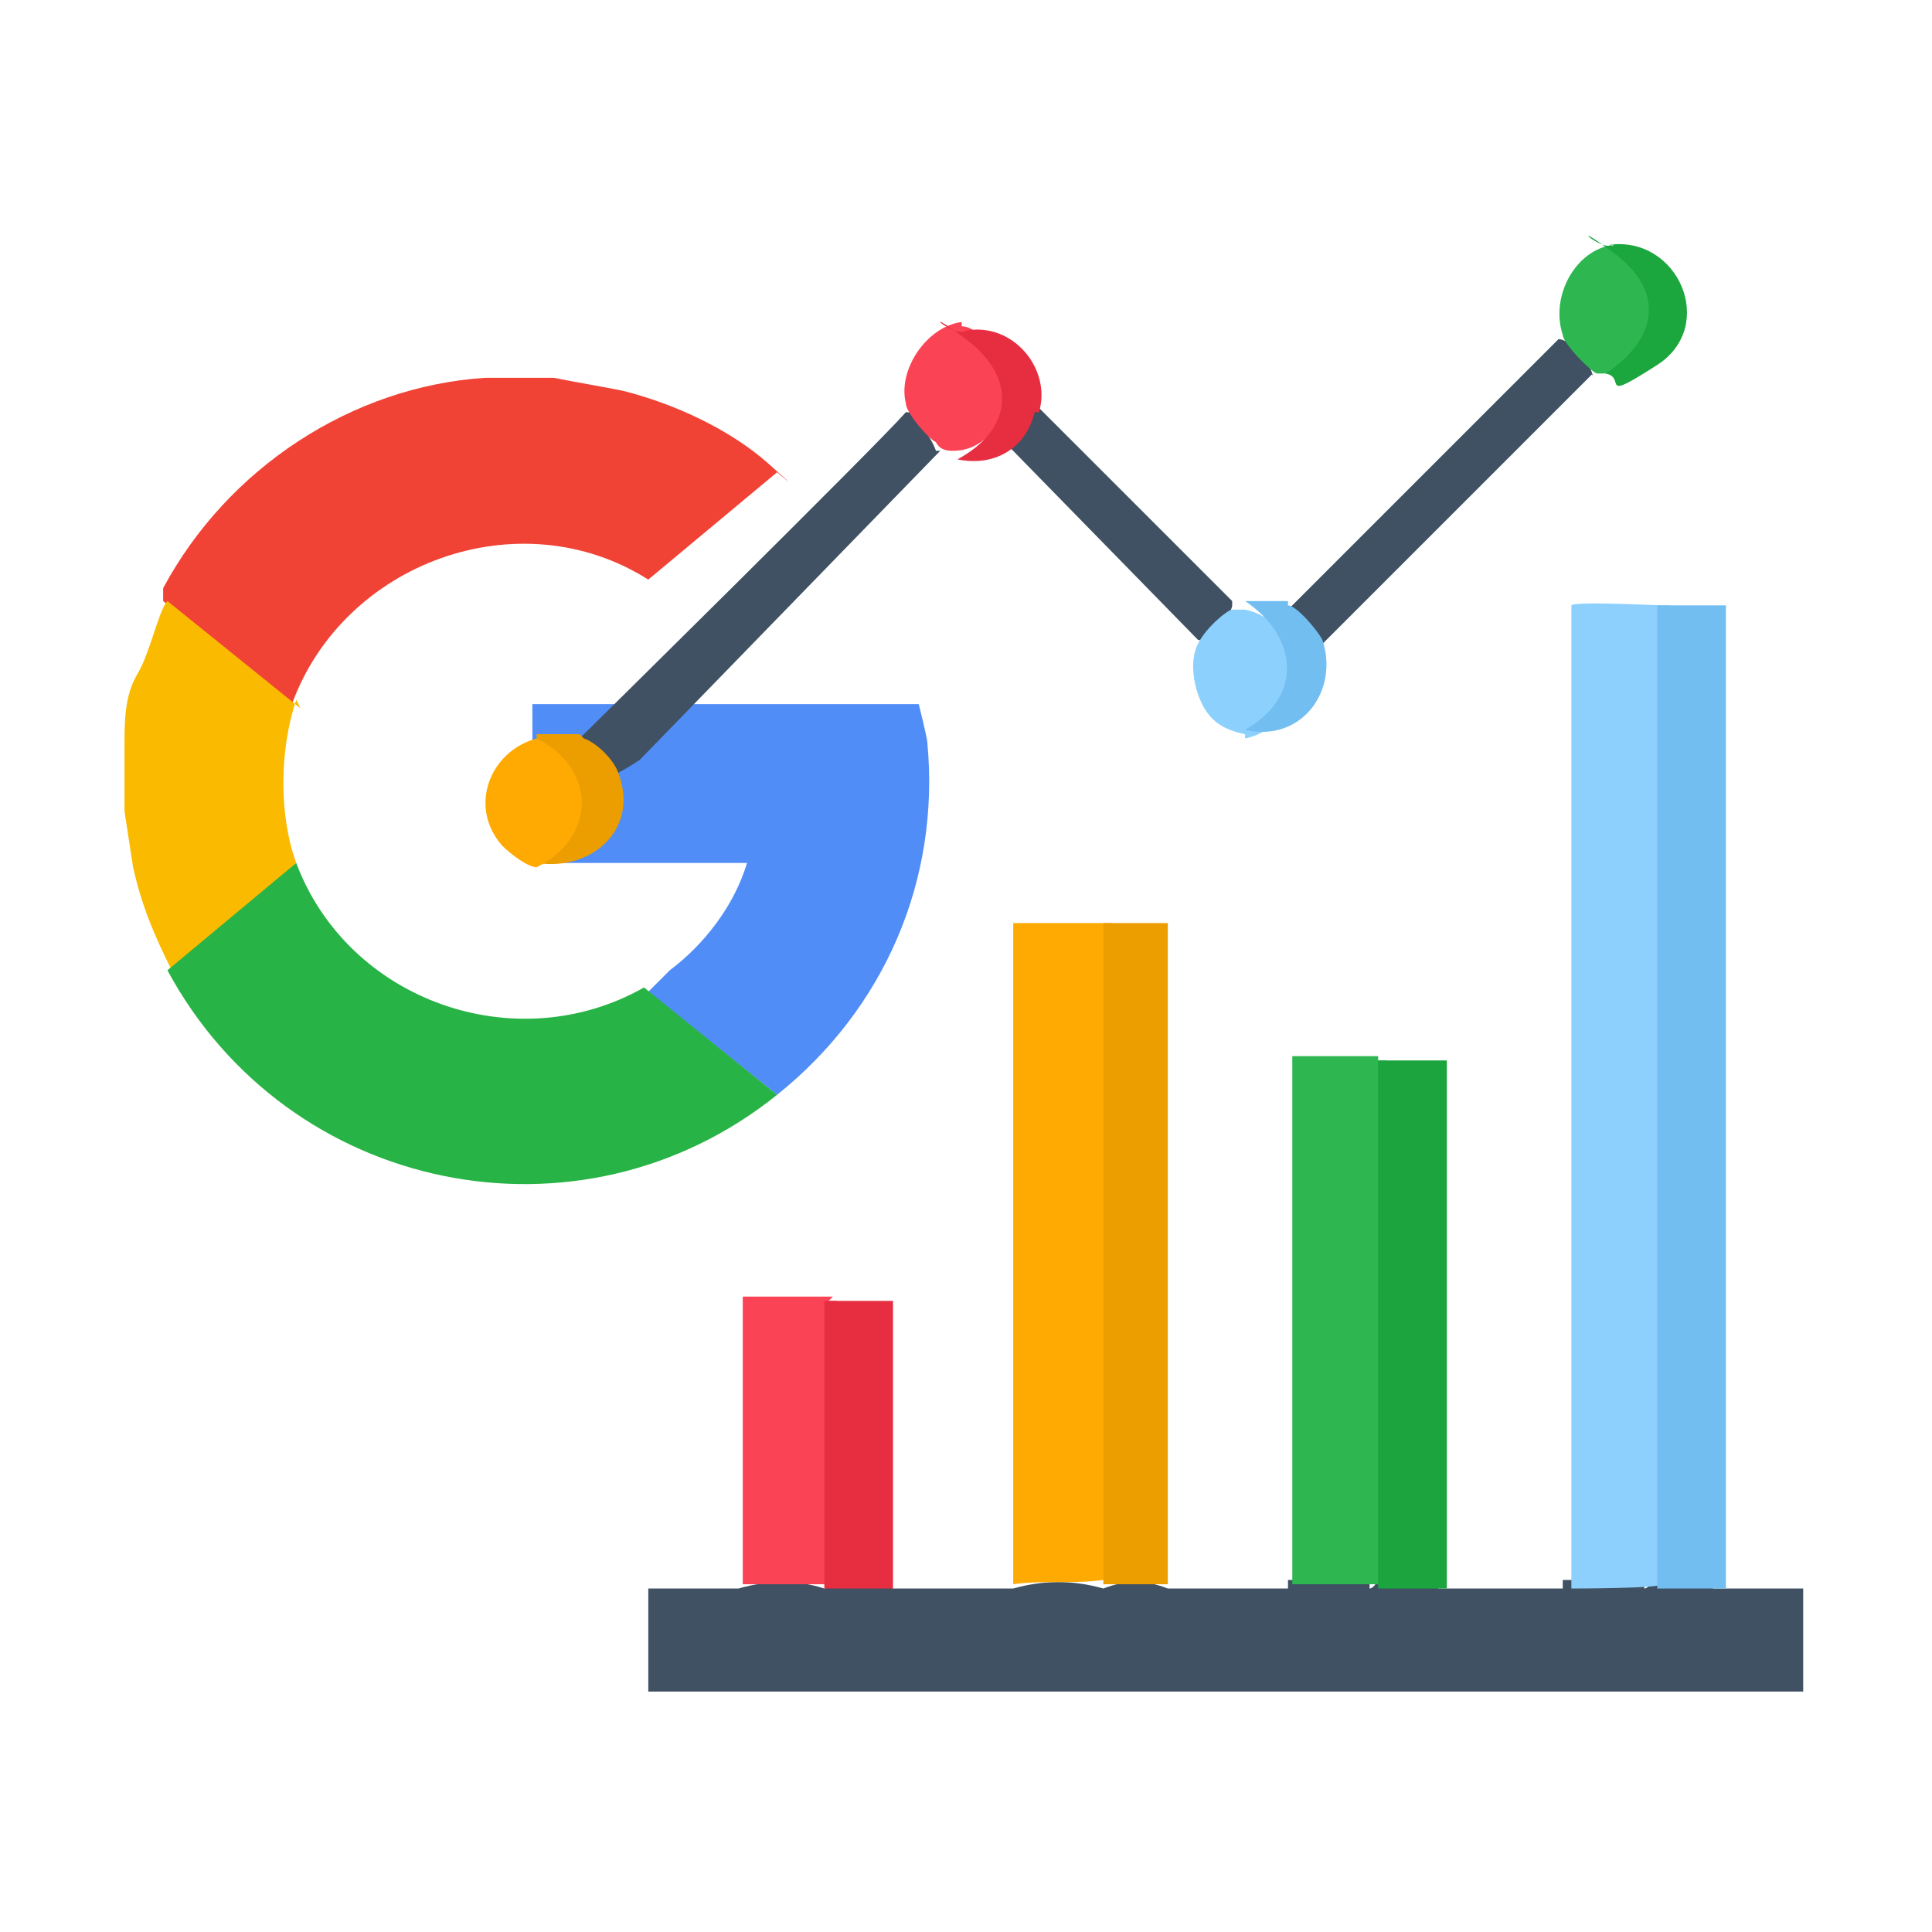
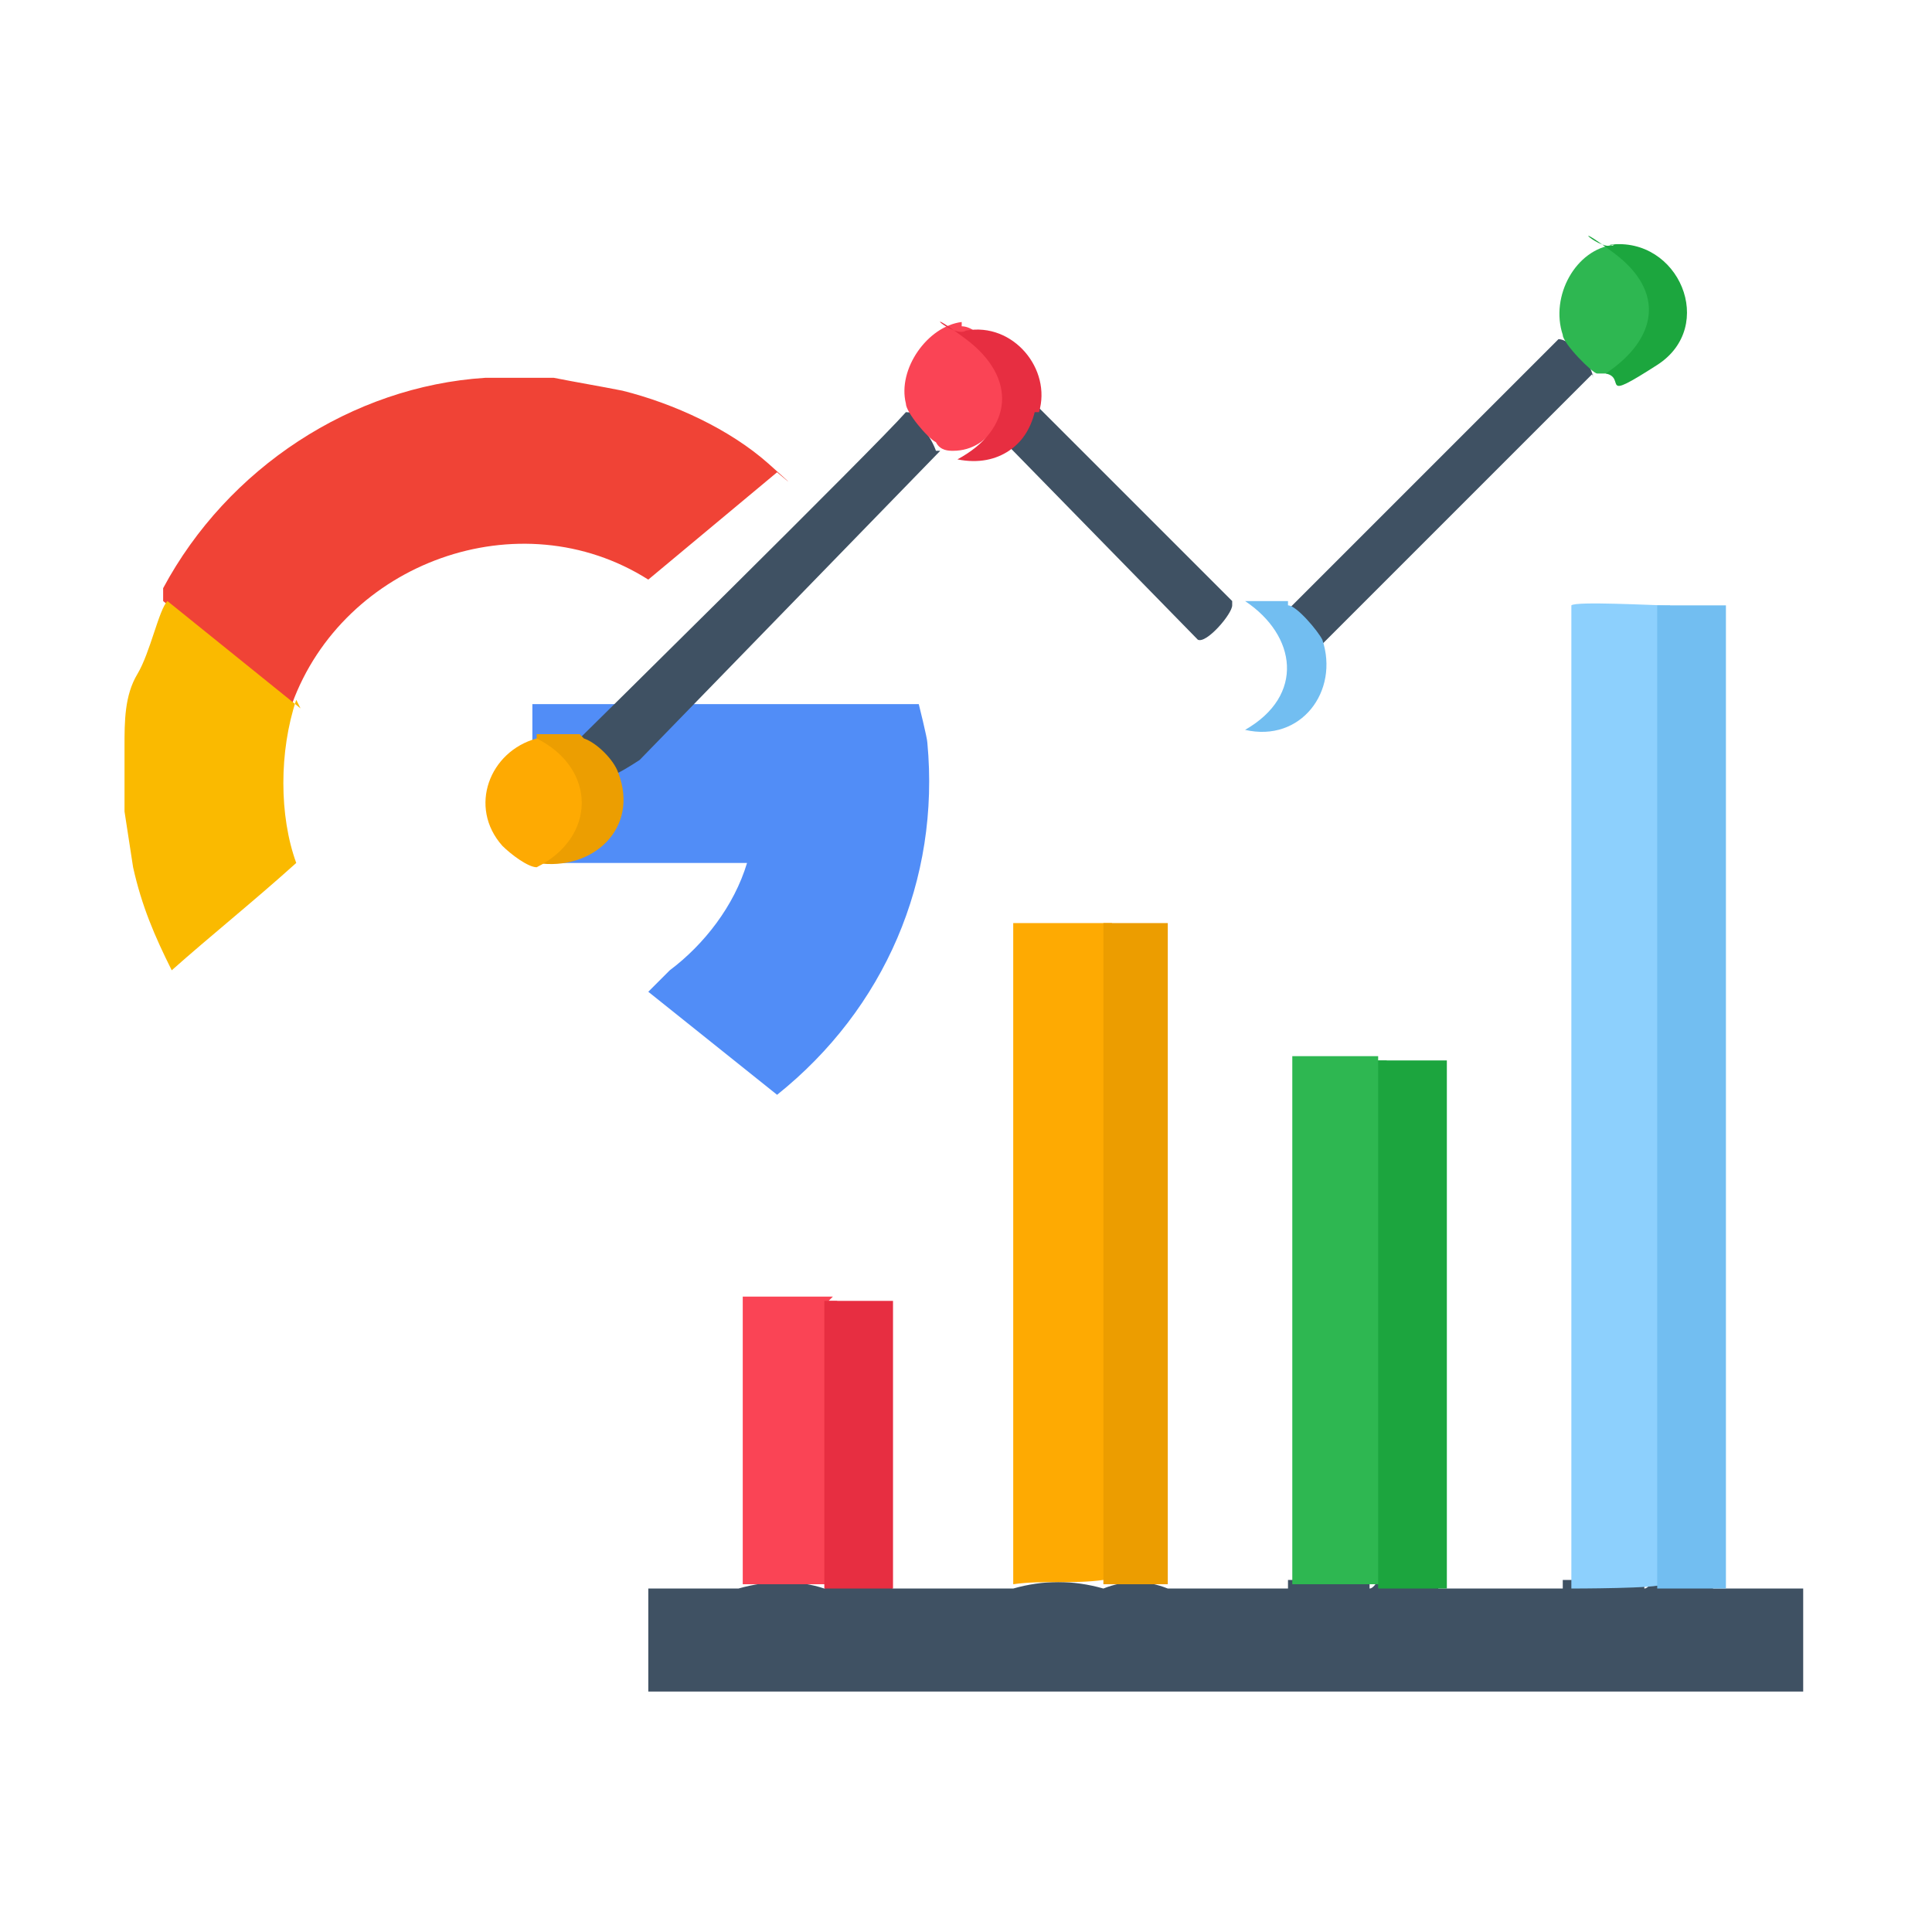
<svg xmlns="http://www.w3.org/2000/svg" id="Layer_1" version="1.1" viewBox="0 0 45 45">
  <defs>
    <style>
      .st0 {
        fill: #e72e41;
      }

      .st1 {
        fill: #72bef1;
      }

      .st2 {
        fill: #faba00;
      }

      .st3 {
        fill: #1ca63e;
      }

      .st4 {
        fill: #1ca53e;
      }

      .st5 {
        fill: #8cd0fd;
      }

      .st6 {
        fill: #ec9e01;
      }

      .st7 {
        fill: #3f5163;
      }

      .st8 {
        fill: #f04336;
      }

      .st9 {
        fill: #2eb751;
      }

      .st10 {
        fill: #ec9d00;
      }

      .st11 {
        fill: #28b346;
      }

      .st12 {
        fill: #518df7;
      }

      .st13 {
        fill: #feaa02;
      }

      .st14 {
        fill: #8dd0fd;
      }

      .st15 {
        fill: #fa4455;
      }
    </style>
  </defs>
  <g>
    <path class="st8" d="M11.8,8.8c0,0,.2,0,.2,0h.3c0,0,.2,0,.2,0h.2s0,0,.1,0h.1c.5.1,1.1.2,1.6.3,1.2.3,2.5.9,3.4,1.7s.2.2.2.2l-3,2.5c-3-1.9-7.1-.4-8.3,2.9h0c-1-.8-2-1.6-3-2.4h0c0-.1,0-.2,0-.2s0,0,0-.1c1.5-2.8,4.4-4.7,7.5-4.9h.4Z" />
    <path class="st2" d="M6.9,16.3c-.4,1.2-.4,2.7,0,3.8h0c-1,.9-2,1.7-2.9,2.5h0c-.4-.8-.7-1.5-.9-2.4l-.2-1.3h0c0-.1,0-.2,0-.2,0,0,0,0,0,0h0c0-.2,0-.3,0-.4v-.2c0,0,0-.2,0-.3h0c0-.2,0-.2,0-.2,0,0,0-.1,0-.2,0-.6,0-1.2.3-1.7s.5-1.5.7-1.7,0,0,0,0l3.1,2.5Z" />
    <path class="st12" d="M18.1,25.5h0c-1-.8-2-1.6-3-2.4h0c.2-.2.4-.4.5-.5.8-.6,1.5-1.5,1.8-2.5h-5v-3.7h9c0,0,.2.8.2.9.3,3.2-1,6.2-3.5,8.2Z" />
-     <path class="st11" d="M15,23l3.1,2.5c-4.6,3.7-11.4,2.3-14.2-2.9l3-2.5c1.2,3.2,5.1,4.6,8.1,2.9Z" />
  </g>
  <path class="st7" d="M17.2,37c.7-.2,1.4-.2,2,0,.5-.2,1.1-.2,1.6,0,.9,0,1.8,0,2.8,0,.7-.2,1.4-.2,2.1,0,.5-.2,1-.2,1.5,0,.9,0,1.9,0,2.8,0v-.2h1.9v.2c.1,0,.2-.2.2-.2h1.4v.2h2.9c0,0,0-.2,0-.2.3,0,1.6,0,1.9,0v.2c.1,0,.2-.2.2-.2h1.4v.2h2.1v2.4H15.1v-2.4c.7,0,1.4,0,2.1,0Z" />
  <path class="st14" d="M38.7,14.1h.2c0,0,0,7.7,0,22.8h-.2c0,.1-2.1.1-2.1.1V14.1c.1-.1,1.9,0,2.2,0Z" />
  <path class="st1" d="M40.2,37h-1.6V14.1c.3,0,1.5,0,1.6,0v22.8Z" />
  <path class="st13" d="M25.7,21.5h.2v15.3h-.2c-.7.1-1.4,0-2.1.1v-15.4c.7,0,1.4,0,2.1,0Z" />
  <path class="st9" d="M32.1,24.7h.2v12.2h-.2c0,0-2,0-2,0v-12.3c.7,0,1.4,0,2,0Z" />
  <path class="st10" d="M25.7,21.5c.5,0,1,0,1.5,0v15.4c-.5,0-1,0-1.5,0v-15.4Z" />
  <path class="st4" d="M32.1,24.7s0,0,.2,0c.5,0,1,0,1.4,0v12.3h-1.6v-12.3Z" />
  <path class="st15" d="M19.3,30.3h.2c0,2.2,0,4.4,0,6.6h-.2c-.7,0-1.4,0-2,0v-6.7c.7,0,1.4,0,2.1,0Z" />
  <path class="st7" d="M21.9,10.5l-7,7.2s-.3.2-.5.3c-.2,0-.3-.1-.5-.3-.2-.1-.4-.5-.4-.5,0,0,6.9-6.8,7.6-7.6.2,0,.3.1.4.4.2.2.3.5.3.5Z" />
  <path class="st0" d="M19.3,30.3c.5,0,1,0,1.5,0v6.7c-.5,0-1.1,0-1.6,0v-6.7Z" />
  <path class="st7" d="M37.1,8.7l-6.3,6.3c-.2,0-.3,0-.4-.3-.2-.2-.4-.3-.4-.5l6.3-6.3c.3,0,.8.6.8.9Z" />
  <path class="st7" d="M28.7,14.1c0,.2-.6.9-.8.8l-4.4-4.5c0-.2,0-.3.3-.5,0-.2.2-.4.4-.4l4.5,4.5Z" />
  <path class="st9" d="M37.5,5.7c1.4.6,1.5,2.6,0,3,0,0-.3,0-.3,0-.1,0-.8-.7-.8-.9-.3-.9.3-2,1.2-2.1Z" />
-   <path class="st5" d="M29,17.1c-.5-.1-.8-.3-1-.7s-.3-1-.1-1.4.7-.8.8-.8.3,0,.3,0c1.5.3,1.5,2.7,0,3Z" />
  <path class="st15" d="M22.4,7.6c.2.2,0,0,0,0,.4,0,.9.7,1,1.1.2.8-.3,1.8-1.2,1.8-.1,0-.3,0-.4-.2-.2-.1-.7-.7-.7-.9-.2-.8.5-1.8,1.3-1.9Z" />
  <path class="st1" d="M30,14.1c.2,0,.7.6.8.8.4,1.2-.5,2.4-1.8,2.1,1.4-.8,1.2-2.2,0-3,.3,0,.7,0,1,0Z" />
  <path class="st3" d="M37.5,5.7c1.6-.2,2.5,1.9,1.1,2.8s-.7.3-1.2.2c1.2-.8,1.4-1.9.2-2.8s-.3,0,0-.2Z" />
  <path class="st0" d="M24.1,9.6c-.1.4-.3.7-.6.9s-.7.3-1.2.2c1.3-.7,1.4-1.9.2-2.8s-.3,0,0-.2c1.1-.2,2,.9,1.7,1.9Z" />
  <path class="st6" d="M13.6,17.2c.3.1.7.5.8.8.5,1.3-.6,2.3-1.9,2.1v-.2c1.1-.6,1.1-2,0-2.6v-.2c.3,0,.7,0,1,0Z" />
  <path class="st13" d="M12.5,20.2c-.2,0-.6-.3-.8-.5-.8-.9-.3-2.2.8-2.5,1.4.7,1.4,2.3,0,3Z" />
</svg>